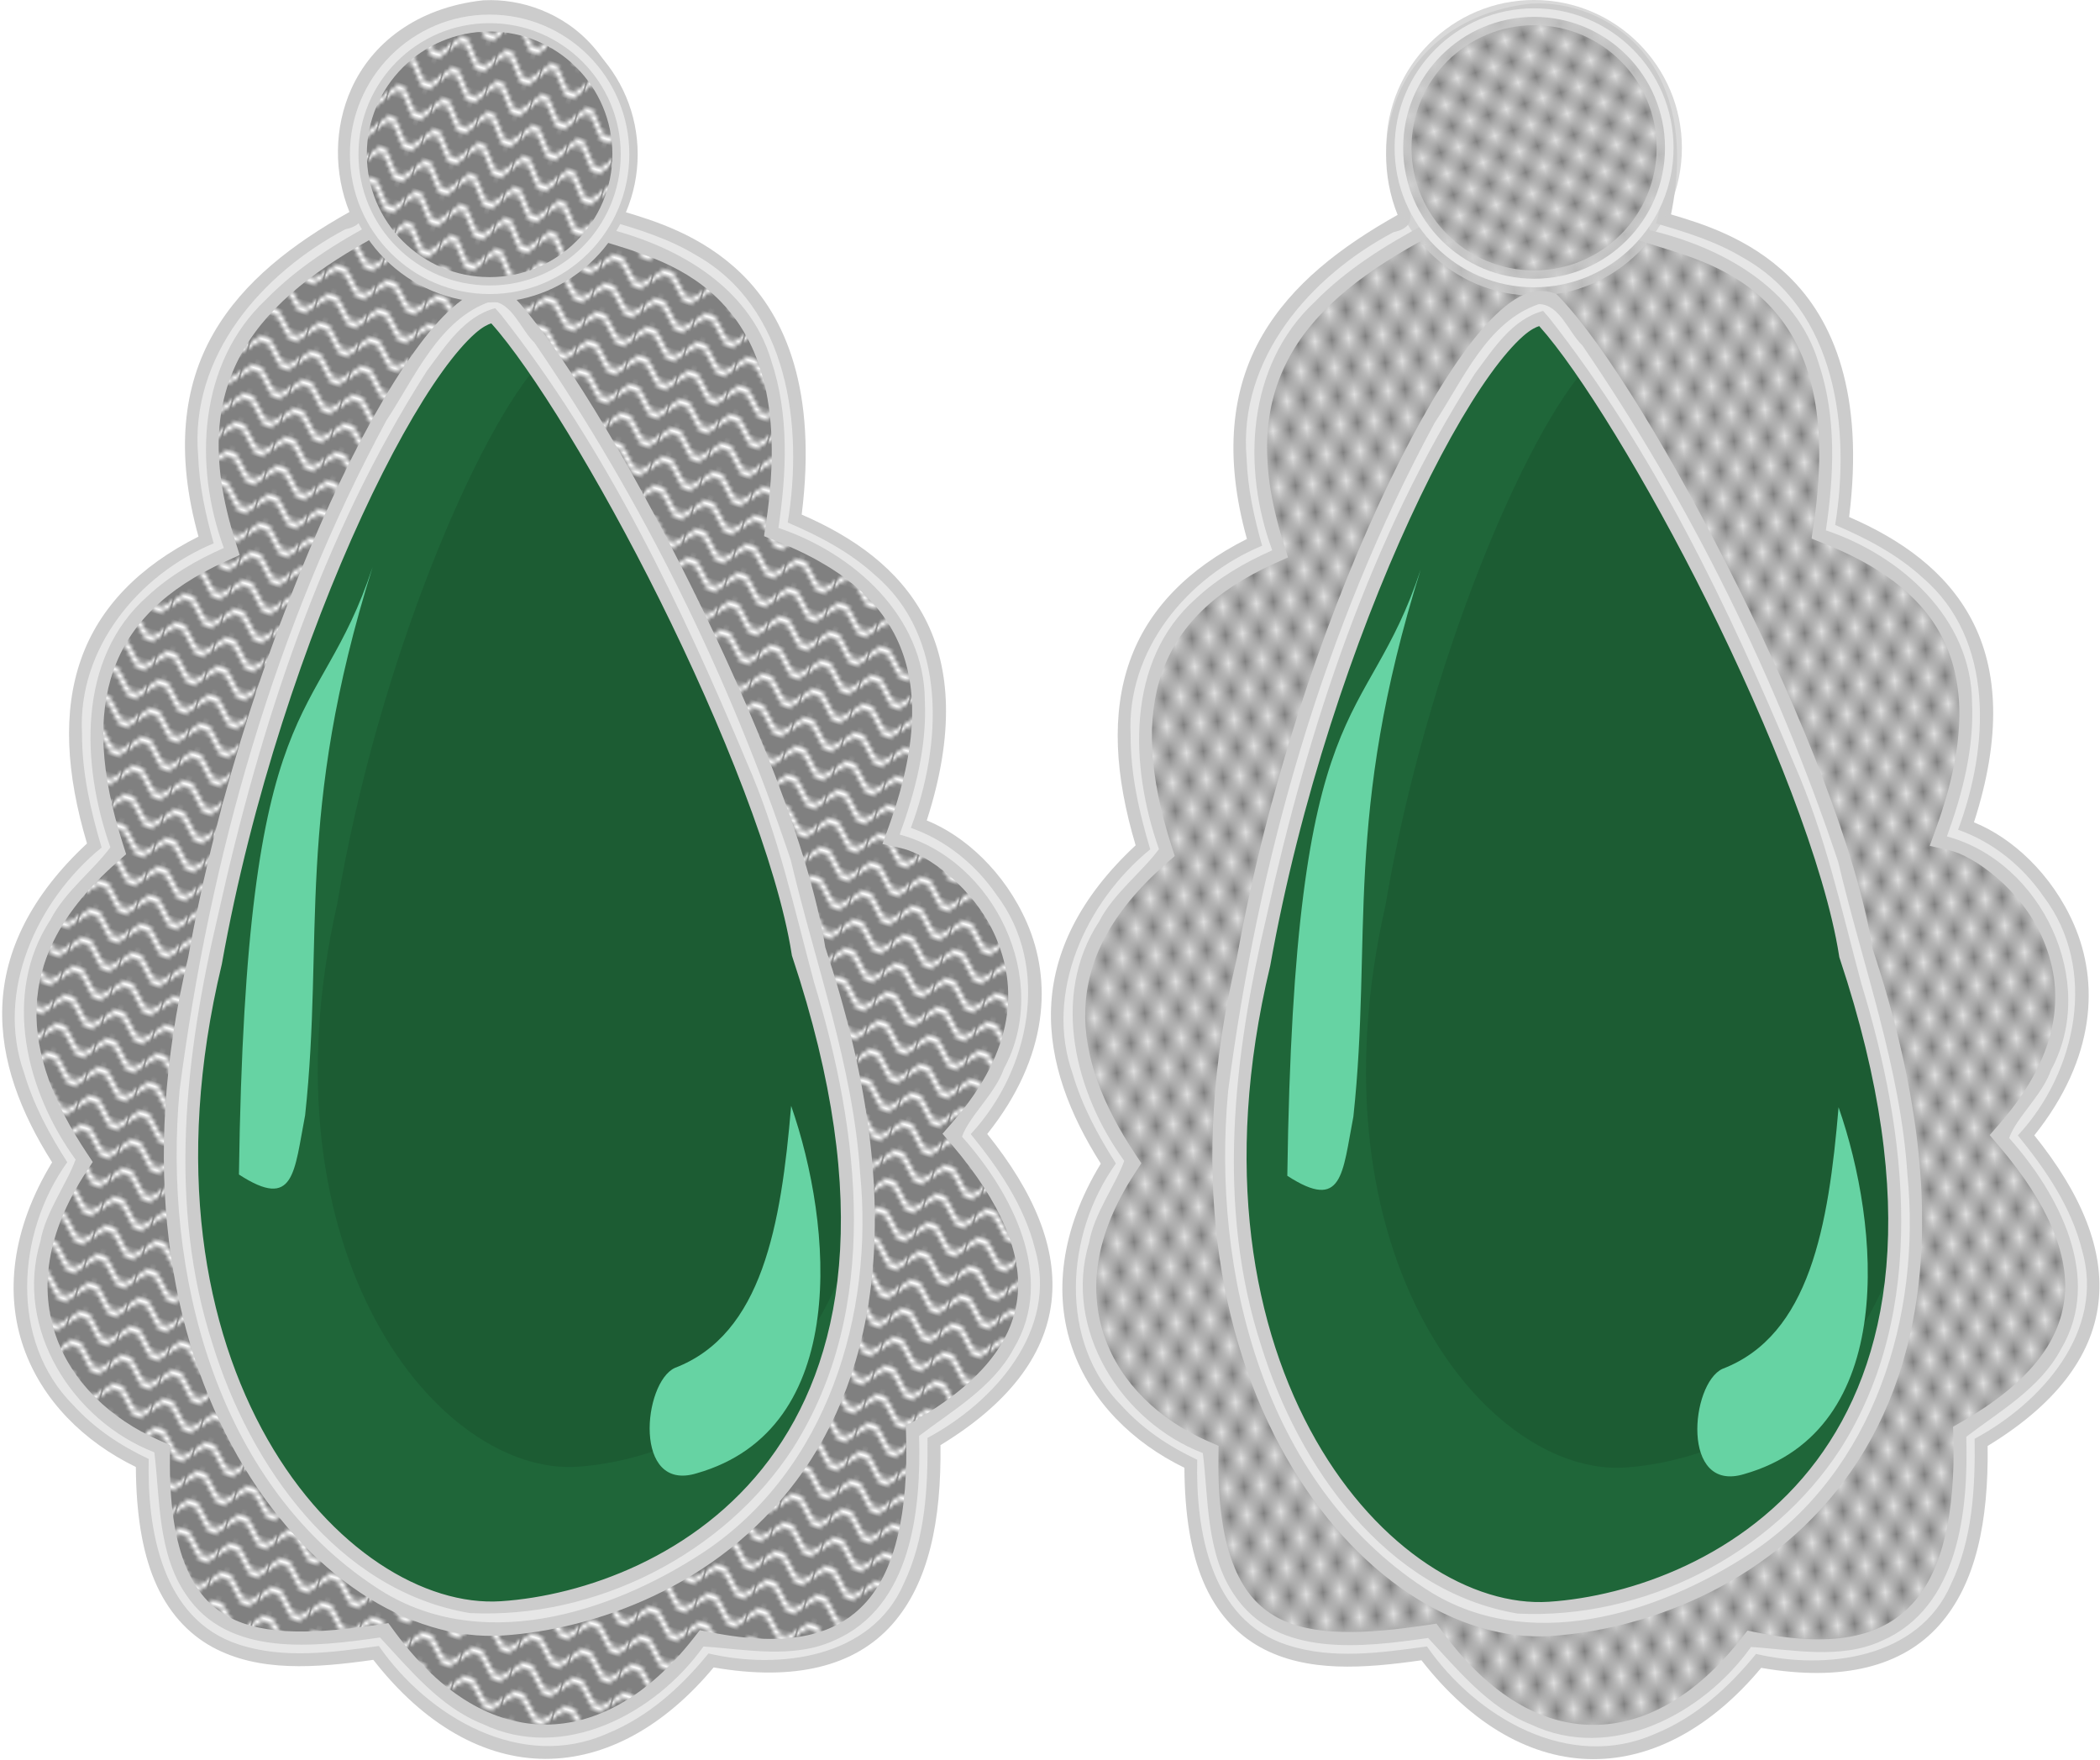
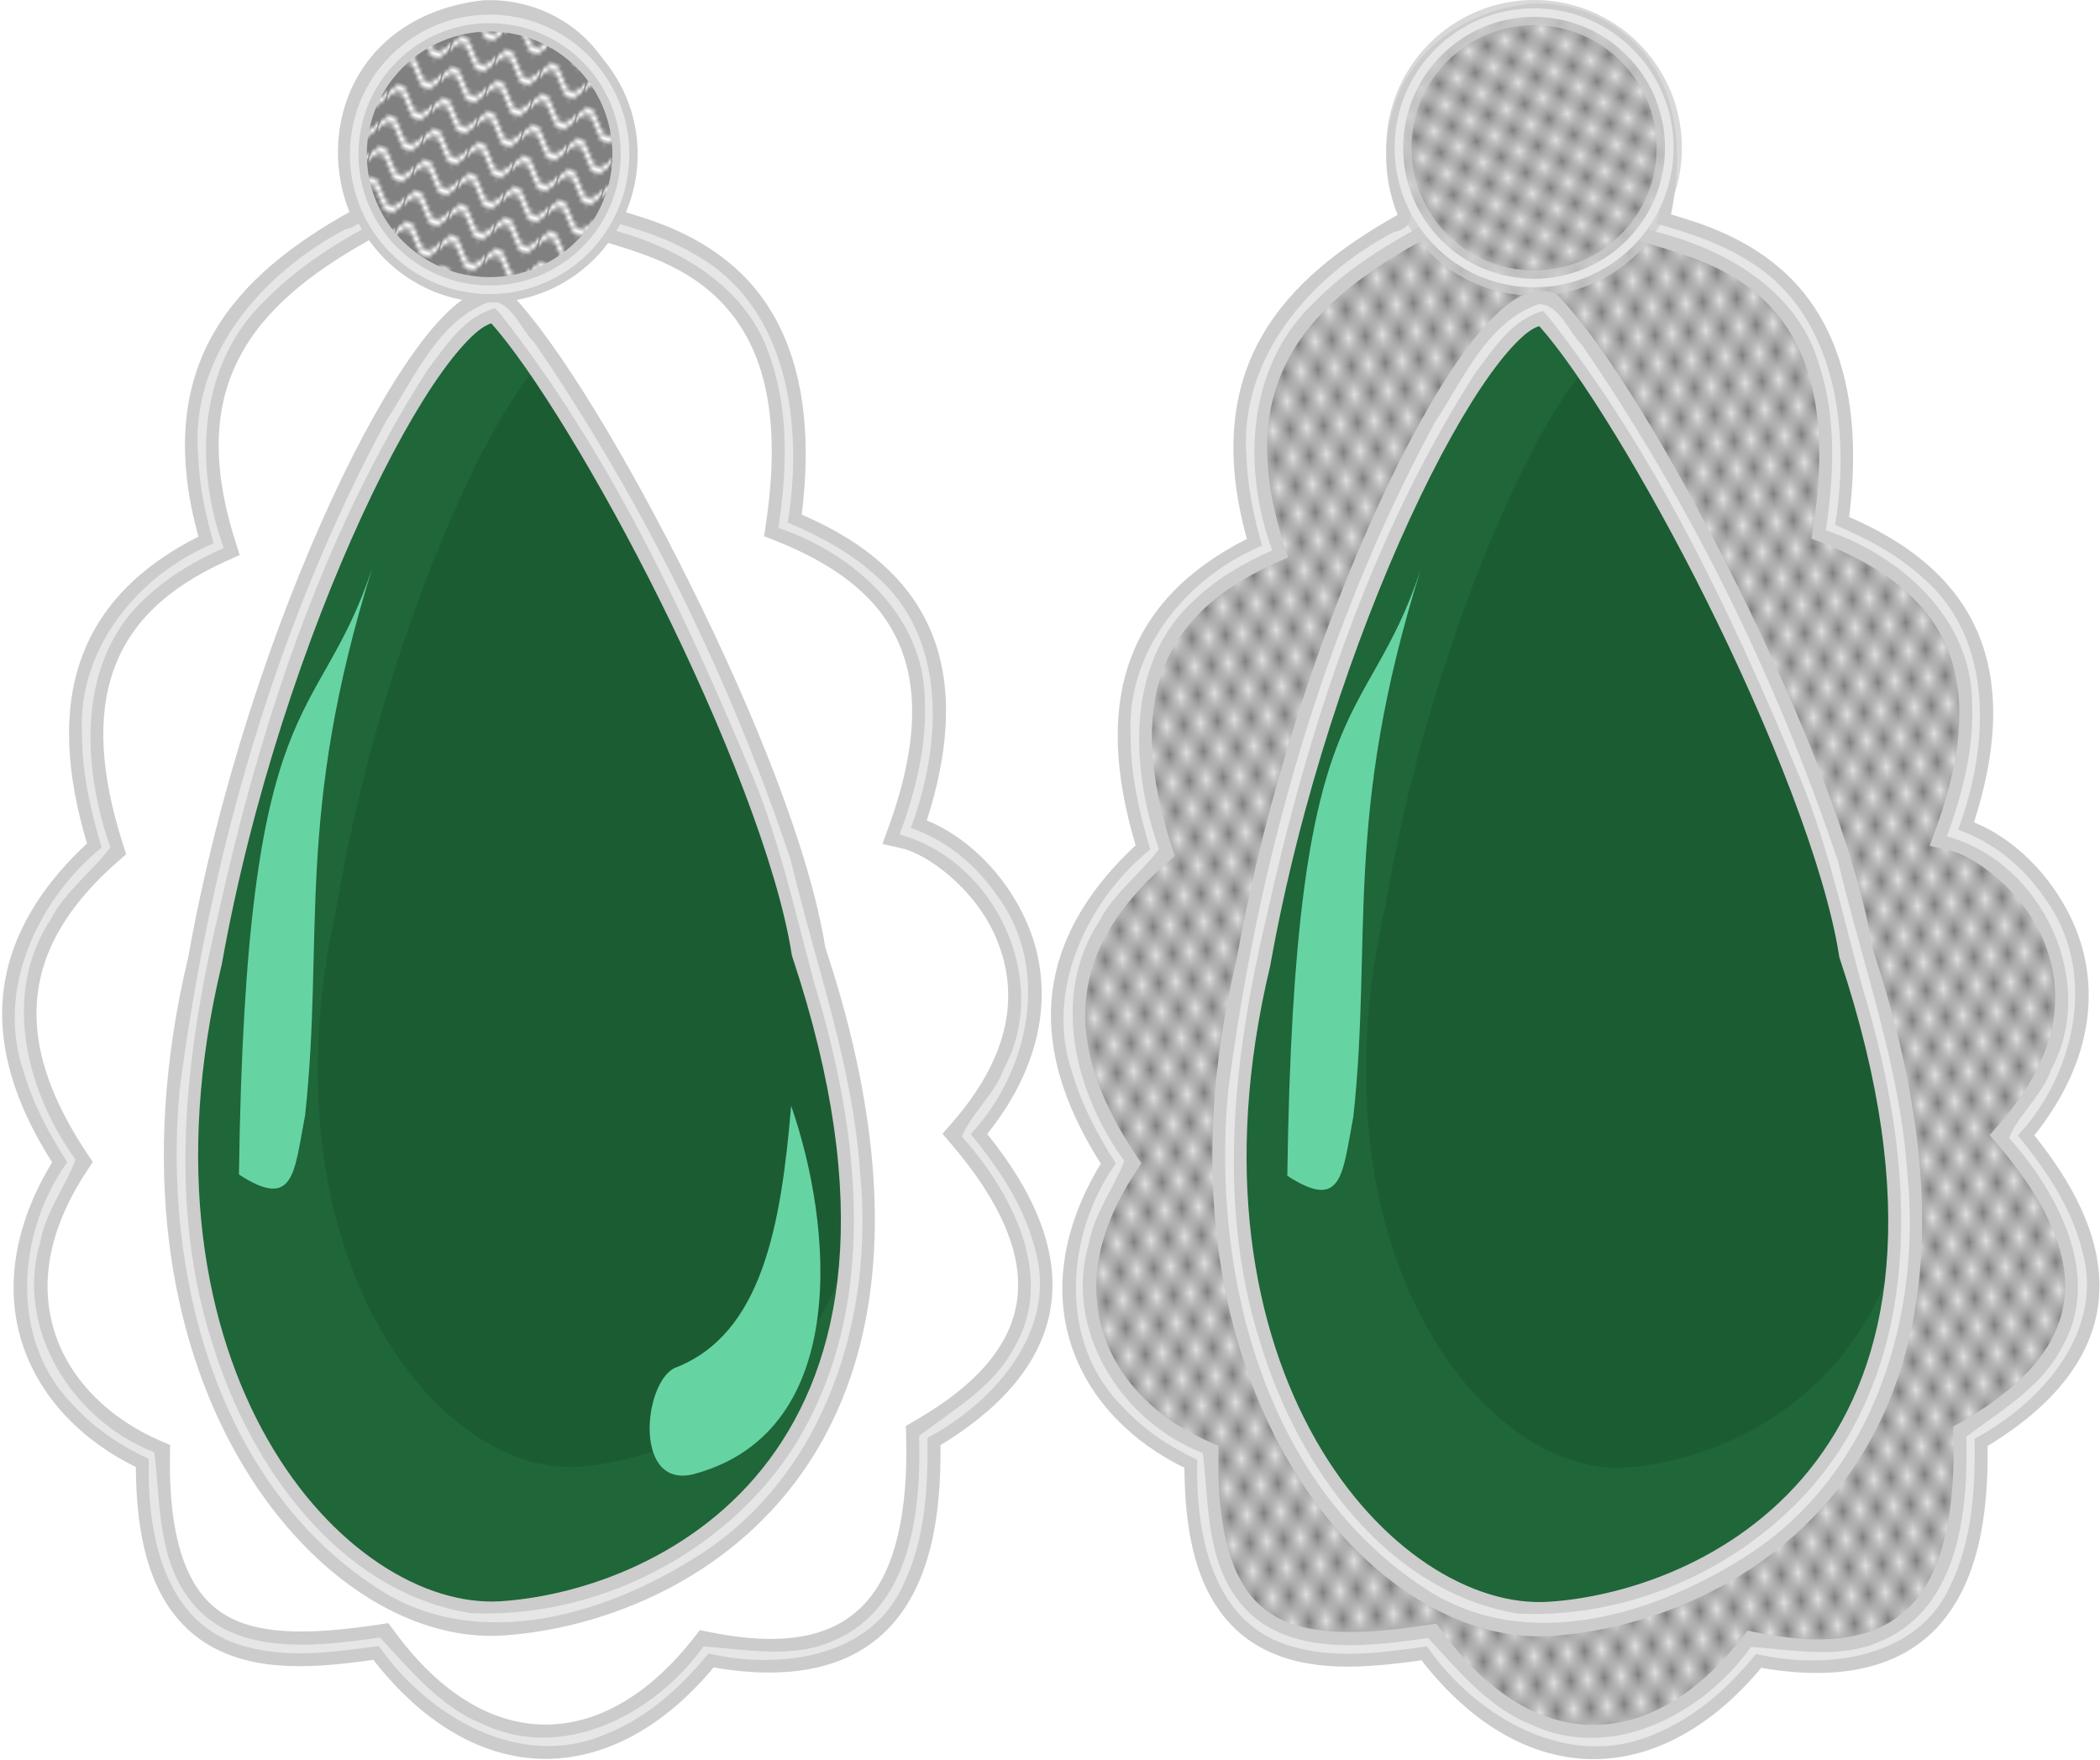
<svg xmlns="http://www.w3.org/2000/svg" xmlns:ns1="http://www.inkscape.org/namespaces/inkscape" xmlns:ns2="http://sodipodi.sourceforge.net/DTD/sodipodi-0.dtd" xmlns:xlink="http://www.w3.org/1999/xlink" width="189.444mm" height="158.75mm" viewBox="0 0 189.444 158.75" version="1.1" id="svg6471" ns1:version="0.92.0 r15299" ns2:docname="rings request remix 2.svg">
  <defs id="defs6465">
    <filter ns1:collect="always" style="color-interpolation-filters:sRGB" id="filter4520" x="-0.035" width="1.071" y="-0.018" height="1.036">
      <feGaussianBlur ns1:collect="always" stdDeviation="5.799" id="feGaussianBlur4522" />
    </filter>
    <filter ns1:collect="always" style="color-interpolation-filters:sRGB" id="filter4564" x="-0.067" width="1.134" y="-0.014" height="1.029">
      <feGaussianBlur ns1:collect="always" stdDeviation="0.574" id="feGaussianBlur4566" />
    </filter>
    <filter ns1:collect="always" style="color-interpolation-filters:sRGB" id="filter4568" x="-0.052" width="1.105" y="-0.024" height="1.048">
      <feGaussianBlur ns1:collect="always" stdDeviation="0.574" id="feGaussianBlur4570" />
    </filter>
    <pattern ns1:collect="always" xlink:href="#Checkerboardwhite" id="pattern6230" patternTransform="matrix(2.605,-0.265,0.443,4.35,0,0)" />
    <pattern ns1:stockid="Checkerboard white" id="Checkerboardwhite" patternTransform="translate(0,0) scale(10,10)" height="2" width="2" patternUnits="userSpaceOnUse" ns1:collect="always">
      <rect id="rect5461" height="1" width="1" y="0" x="0" style="fill:white;stroke:none" />
      <rect id="rect5463" height="1" width="1" y="1" x="1" style="fill:white;stroke:none" />
    </pattern>
    <pattern ns1:collect="always" xlink:href="#pattern6328" id="pattern6361" patternTransform="matrix(2.799,-0.859,0.999,3.256,0,0)" />
    <pattern ns1:collect="always" xlink:href="#Checkerboardwhite" id="pattern6328" patternTransform="matrix(2.918,-2.182,1.465,1.96,0,0)" />
    <pattern ns1:collect="always" xlink:href="#Wavywhite" id="pattern6109" patternTransform="matrix(-0.25,-0.075,0.219,-0.736,-267.767,9.696)" />
    <pattern ns1:isstock="true" ns1:stockid="Wavy white" id="Wavywhite" height="5.181" width="30.066" patternUnits="userSpaceOnUse" ns1:collect="always">
      <path id="path6012" d="M 7.597,0.061 C 5.079,-0.187 2.656,0.302 -0.01,1.788 L -0.01,3.061 C 2.773,1.431 5.173,1.052 7.472,1.280 C 9.770,1.508 11.969,2.361 14.253,3.218 C 18.820,4.931 23.804,6.676 30.066,3.061 L 30.062,1.788 C 23.622,5.497 19.246,3.770 14.691,2.061 C 12.413,1.207 10.115,0.311 7.597,0.061 z " style="fill:white;stroke:none;" />
    </pattern>
    <pattern ns1:collect="always" xlink:href="#Wavywhite" id="pattern6351" patternTransform="matrix(0.223,0.067,-0.237,0.794,0,0)" />
  </defs>
  <ns2:namedview id="base" pagecolor="#ffffff" bordercolor="#666666" borderopacity="1.0" ns1:pageopacity="0.0" ns1:pageshadow="2" ns1:zoom="0.35" ns1:cx="-126.55381" ns1:cy="217.31008" ns1:document-units="mm" ns1:current-layer="layer1" showgrid="false" ns1:window-width="1600" ns1:window-height="825" ns1:window-x="-9" ns1:window-y="-9" ns1:window-maximized="1" />
  <g ns1:label="Layer 1" ns1:groupmode="layer" id="layer1" transform="translate(-14.963,-47.58)">
    <g transform="matrix(0.585,0,0,0.585,300.41,63.934)" style="display:inline" id="g6390">
      <path style="display:inline;opacity:1;fill:#1c5c33;fill-opacity:1;stroke:none;stroke-width:1.19;stroke-linecap:round;stroke-linejoin:round;stroke-miterlimit:4;stroke-dasharray:none;stroke-dashoffset:0;stroke-opacity:1" d="m -363.246,118.759 c 25.945,77.906 -20.795,101.055 -47.255,102.817 -26.361,1.755 -61.002,-38.096 -45.832,-101.394 9.457,-53.007 35.754,-103.938 45.357,-100.92 13.191,13.756 43.221,70.623 47.729,99.497 z" id="path6125" ns1:connector-curvature="0" ns2:nodetypes="csccc" />
      <path style="display:inline;opacity:0.54;fill:#268049;fill-opacity:1;stroke:none;stroke-width:4.497;stroke-linecap:round;stroke-linejoin:round;stroke-miterlimit:4;stroke-dasharray:none;stroke-dashoffset:0;stroke-opacity:1;filter:url(#filter4520)" d="m -505.377,120.248 c -38.863,1.11 -133.217,187.828 -167.844,381.908 -57.339,239.238 73.589,389.855 173.221,383.221 79.717,-5.308 208.136,-61.979 207.295,-233.891 -22.031,103.901 -106.802,140.37 -162.35,144.277 -80.616,5.671 -186.555,-123.071 -140.16,-327.562 23.742,-140.577 82.182,-276.609 118.602,-315.438 -9.402,-13.545 -17.961,-24.508 -25.18,-32.037 -1.134,-0.356 -2.33,-0.514 -3.584,-0.479 z" id="path6127" ns1:connector-curvature="0" transform="matrix(0.265,0,0,0.265,-278.209,-12.68)" />
      <path style="display:inline;fill:#66d3a3;fill-opacity:1;fill-rule:evenodd;stroke:none;stroke-width:0.265px;stroke-linecap:butt;stroke-linejoin:miter;stroke-opacity:1;filter:url(#filter4564)" d="m -430.479,59.473 c -8.493,25.753 -19.564,16.984 -20.618,93.67 8.584,5.575 8.499,-0.324 10.204,-9.129 2.984,-27.602 -1.617,-46.196 10.413,-84.54 z" id="path6129" ns1:connector-curvature="0" ns2:nodetypes="cccc" />
      <path style="display:inline;fill:#66d3a3;fill-opacity:1;fill-rule:evenodd;stroke:none;stroke-width:0.265px;stroke-linecap:butt;stroke-linejoin:miter;stroke-opacity:1;filter:url(#filter4568)" d="m -365.943,142.56 c 6.372,18.225 9.345,49.844 -14.582,56.656 -9.838,3.002 -8.289,-13.98 -3.347,-16.256 13.488,-5.164 16.379,-22.042 17.929,-40.401 z" id="path6131" ns1:connector-curvature="0" ns2:nodetypes="cccc" />
-       <path style="opacity:1;fill:#808080;fill-opacity:1;fill-rule:evenodd;stroke:none;stroke-width:0.265px;stroke-linecap:butt;stroke-linejoin:miter;stroke-opacity:1" d="m -412.267,-25.29 c -0.323,-0.002 -0.643,0.005 -0.959,0.021 -18.975,2.125 -23.519,19.671 -17.405,31.117 -18.916,10.117 -32.065,23.389 -23.585,50.335 -19.701,8.908 -24.444,24.407 -17.321,46.727 -18.413,16.165 -15.587,32.788 -5.274,48.309 -13.554,20.639 -3.882,38.247 12.427,45.357 -0.449,31.375 16.581,31.358 35.143,28.59 15.375,20.885 35.564,19.894 50.298,1.138 25.711,5.146 34.041,-8.905 33.375,-32.893 21.28,-12.255 22.265,-27.965 6.458,-46.534 20.929,-24.004 1.141,-44.308 -9.243,-46.625 10.193,-28.293 -2.176,-40.571 -18.839,-47.216 5.844,-39.402 -18.768,-43.58 -27.721,-46.56 5.852,-23.031 -7.334,-31.709 -17.352,-31.768 z m 0.344,44.426 c 0.332,-0.009 0.648,0.032 0.948,0.127 13.191,13.756 43.221,70.623 47.729,99.497 25.945,77.906 -20.795,101.055 -47.254,102.817 -26.361,1.755 -61.002,-38.096 -45.831,-101.394 9.162,-51.35 34.126,-100.753 44.409,-101.047 z" id="path6133" ns1:connector-curvature="0" />
      <path ns1:connector-curvature="0" id="path6135" d="m -412.267,-25.29 c -0.323,-0.002 -0.643,0.005 -0.959,0.021 -18.975,2.125 -23.519,19.671 -17.405,31.117 -18.916,10.117 -32.065,23.389 -23.585,50.335 -19.701,8.908 -24.444,24.407 -17.321,46.727 -18.413,16.165 -15.587,32.788 -5.274,48.309 -13.554,20.639 -3.882,38.247 12.427,45.357 -0.449,31.375 16.581,31.358 35.143,28.59 15.375,20.885 35.564,19.894 50.298,1.138 25.711,5.146 34.041,-8.905 33.375,-32.893 21.28,-12.255 22.265,-27.965 6.458,-46.534 20.929,-24.004 1.141,-44.308 -9.243,-46.625 10.193,-28.293 -2.176,-40.571 -18.839,-47.216 5.844,-39.402 -18.768,-43.58 -27.721,-46.56 5.852,-23.031 -7.334,-31.709 -17.352,-31.768 z m 0.344,44.426 c 0.332,-0.009 0.648,0.032 0.948,0.127 13.191,13.756 43.221,70.623 47.729,99.497 25.945,77.906 -20.795,101.055 -47.254,102.817 -26.361,1.755 -61.002,-38.096 -45.831,-101.394 9.162,-51.35 34.126,-100.753 44.409,-101.047 z" style="opacity:1;fill:url(#pattern6109);fill-opacity:1;fill-rule:evenodd;stroke:none;stroke-width:0.265px;stroke-linecap:butt;stroke-linejoin:miter;stroke-opacity:1" />
      <path style="color:#000000;font-style:normal;font-variant:normal;font-weight:normal;font-stretch:normal;font-size:medium;line-height:normal;font-family:sans-serif;font-variant-ligatures:normal;font-variant-position:normal;font-variant-caps:normal;font-variant-numeric:normal;font-variant-alternates:normal;font-feature-settings:normal;text-indent:0;text-align:start;text-decoration:none;text-decoration-line:none;text-decoration-style:solid;text-decoration-color:#000000;letter-spacing:normal;word-spacing:normal;text-transform:none;writing-mode:lr-tb;direction:ltr;text-orientation:mixed;dominant-baseline:auto;baseline-shift:baseline;text-anchor:start;white-space:normal;shape-padding:0;clip-rule:nonzero;display:inline;overflow:visible;visibility:visible;opacity:1;isolation:auto;mix-blend-mode:normal;color-interpolation:sRGB;color-interpolation-filters:linearRGB;solid-color:#000000;solid-opacity:1;vector-effect:none;fill:#cccccc;fill-opacity:1;fill-rule:evenodd;stroke:none;stroke-width:5.292;stroke-linecap:butt;stroke-linejoin:miter;stroke-miterlimit:4;stroke-dasharray:none;stroke-dashoffset:0;stroke-opacity:1;color-rendering:auto;image-rendering:auto;shape-rendering:auto;text-rendering:auto;enable-background:accumulate" d="m -412.251,-27.936 c -0.373,-0.002 -0.742,0.006 -1.106,0.024 l -0.081,0.004 -0.081,0.009 c -10.265,1.149 -17.122,6.717 -20.228,13.604 -2.737,6.07 -2.714,13.033 -0.31,19.023 -8.739,4.908 -16.332,10.693 -20.929,18.653 -4.71,8.156 -5.947,18.487 -2.35,31.402 -9.146,4.596 -15.275,10.907 -18.091,18.849 -2.88,8.123 -2.324,17.654 0.901,28.47 -8.691,8.08 -12.743,16.622 -13.063,25.104 -0.316,8.375 2.858,16.44 7.681,24.058 -6.276,10.318 -7.291,20.299 -4.384,28.582 2.863,8.156 9.311,14.503 17.299,18.395 0.045,7.228 0.991,12.97 2.859,17.445 2.019,4.836 5.152,8.243 8.921,10.307 7.129,3.905 15.953,3.246 24.839,1.981 7.829,10.05 17.11,15.25 26.517,15.27 9.377,0.019 18.437,-5.065 25.961,-14.099 12.544,2.178 21.808,-0.189 27.509,-6.607 5.69,-6.404 7.615,-16.051 7.47,-27.668 10.196,-6.2 16.101,-13.591 17.112,-22.047 0.992,-8.295 -2.691,-16.963 -9.9,-25.929 9.585,-12 9.948,-23.742 6.142,-32.517 -3.435,-7.919 -9.681,-13.504 -15.467,-15.826 4.285,-13.286 3.719,-23.535 -0.33,-31.255 -3.994,-7.614 -11.071,-12.487 -18.957,-15.907 2.381,-19.01 -2.418,-30.475 -9.346,-37.192 -6.147,-5.96 -13.522,-8.156 -18.165,-9.544 2.209,-10.786 0.365,-18.889 -3.7,-24.271 -4.373,-5.792 -10.957,-8.287 -16.724,-8.321 z m -0.031,5.292 c 4.252,0.025 9.27,1.899 12.532,6.218 3.261,4.319 5.062,11.273 2.272,22.252 l -0.606,2.385 2.335,0.777 c 4.814,1.603 12.495,3.283 18.404,9.011 5.908,5.728 10.377,15.496 7.536,34.65 l -0.307,2.07 1.944,0.776 c 8.02,3.198 14.639,7.612 18.128,14.262 3.488,6.65 4.141,15.89 -0.798,29.6 l -1.018,2.825 2.931,0.654 c 3.938,0.879 11.244,6.113 14.513,13.65 3.269,7.537 3.262,17.241 -6.688,28.653 l -1.498,1.718 1.477,1.736 c 7.647,8.983 10.871,16.874 10.067,23.605 -0.805,6.731 -5.598,13.028 -15.83,18.921 l -1.368,0.788 0.044,1.578 c 0.324,11.674 -1.645,20.494 -6.129,25.541 -4.484,5.047 -11.734,7.155 -24.082,4.684 l -1.595,-0.319 -1.005,1.279 c -7.018,8.934 -15.004,13.301 -22.822,13.285 -7.819,-0.016 -15.916,-4.375 -23.264,-14.357 l -0.945,-1.284 -1.576,0.235 c -9.165,1.367 -17.534,1.819 -23.039,-1.196 -2.753,-1.508 -4.952,-3.805 -6.58,-7.704 -1.628,-3.899 -2.597,-9.431 -2.488,-17.036 l 0.025,-1.76 -1.613,-0.703 c -7.596,-3.312 -13.496,-9 -15.973,-16.056 -2.477,-7.056 -1.729,-15.634 4.7,-25.423 l 0.959,-1.461 -0.967,-1.456 c -4.977,-7.491 -7.971,-15.01 -7.695,-22.349 0.277,-7.338 3.693,-14.766 12.511,-22.508 l 1.302,-1.143 -0.527,-1.65 c -3.456,-10.829 -3.918,-19.675 -1.425,-26.704 2.492,-7.029 7.918,-12.558 17.316,-16.808 l 2.138,-0.967 -0.704,-2.238 c -4.085,-12.981 -2.92,-22.078 1.286,-29.361 4.206,-7.283 11.765,-12.895 21.023,-17.847 l 2.332,-1.247 -1.246,-2.332 c -2.664,-4.987 -3.009,-11.441 -0.628,-16.719 2.374,-5.264 7.26,-9.52 15.926,-10.51 0.237,-0.01 0.475,-0.017 0.716,-0.016 z m 0.284,39.135 c -2.328,0.066 -4.237,1.292 -6.155,2.977 -1.918,1.684 -3.866,3.973 -5.907,6.817 -4.082,5.688 -8.504,13.609 -12.89,23.121 -8.763,19.004 -17.339,44.323 -21.97,70.236 -7.696,32.181 -2.787,58.659 7.631,76.944 10.426,18.299 26.383,28.603 40.965,27.632 13.893,-0.925 32.887,-7.379 45.224,-23.912 12.319,-16.509 17.493,-42.827 4.418,-82.209 -2.407,-15.047 -11.071,-36.361 -20.803,-55.931 -9.785,-19.677 -20.418,-37.264 -27.58,-44.733 l -0.47,-0.489 -0.647,-0.203 c -0.594,-0.187 -1.215,-0.265 -1.817,-0.248 z m -0.185,5.415 c 6.146,6.833 16.647,23.886 25.96,42.614 9.655,19.414 18.206,40.833 20.363,54.647 l 0.034,0.218 0.07,0.21 c 12.797,38.427 7.576,62.586 -3.585,77.544 -11.162,14.958 -28.768,20.96 -41.334,21.797 -11.779,0.784 -26.323,-7.96 -36.015,-24.972 -9.692,-17.012 -14.517,-42.083 -7.067,-73.166 l 0.018,-0.075 0.013,-0.076 c 4.534,-25.411 13.01,-50.437 21.582,-69.026 4.286,-9.295 8.607,-16.989 12.383,-22.251 1.888,-2.631 3.649,-4.652 5.1,-5.926 1.195,-1.05 2.038,-1.41 2.478,-1.538 z" id="path6137" ns1:connector-curvature="0" />
      <path style="color:#000000;font-style:normal;font-variant:normal;font-weight:normal;font-stretch:normal;font-size:medium;line-height:normal;font-family:sans-serif;font-variant-ligatures:normal;font-variant-position:normal;font-variant-caps:normal;font-variant-numeric:normal;font-variant-alternates:normal;font-feature-settings:normal;text-indent:0;text-align:start;text-decoration:none;text-decoration-line:none;text-decoration-style:solid;text-decoration-color:#000000;letter-spacing:normal;word-spacing:normal;text-transform:none;writing-mode:lr-tb;direction:ltr;text-orientation:mixed;dominant-baseline:auto;baseline-shift:baseline;text-anchor:start;white-space:normal;shape-padding:0;clip-rule:nonzero;display:inline;overflow:visible;visibility:visible;opacity:1;isolation:auto;mix-blend-mode:normal;color-interpolation:sRGB;color-interpolation-filters:linearRGB;solid-color:#000000;solid-opacity:1;vector-effect:none;fill:#e6e6e6;fill-opacity:1;fill-rule:evenodd;stroke:none;stroke-width:5.292;stroke-linecap:butt;stroke-linejoin:miter;stroke-miterlimit:4;stroke-dasharray:none;stroke-dashoffset:0;stroke-opacity:1;color-rendering:auto;image-rendering:auto;shape-rendering:auto;text-rendering:auto;enable-background:accumulate" d="m -412.793,-25.932 c -12.517,0.252 -23.086,12.145 -20.828,24.543 -0.082,3.45 4.166,7.676 -1.064,8.783 -12.889,6.812 -24.017,19.538 -22.703,34.918 0.164,4.592 1.144,9.108 2.4,13.514 -11.58,4.796 -20.997,16.177 -20.311,29.289 -0.011,6.046 1.3,11.817 3.027,17.607 -10.001,8.154 -16.408,22.217 -11.971,34.703 1.45,4.937 3.91,9.504 6.672,13.82 -7.853,10.932 -8.959,27.592 0.947,37.479 3.283,3.592 7.246,6.227 11.611,8.275 -0.252,10.859 1.993,24.752 13.893,28.611 6.983,2.283 14.48,1.2 21.6,0.229 7.581,10.945 21.98,19.391 35.232,13.496 6.302,-2.574 11.322,-7.104 15.598,-12.344 10.885,2.546 25.129,0.721 30.109,-10.754 3.345,-6.964 3.747,-14.879 3.66,-22.479 10.319,-5.538 20.228,-16.625 16.578,-29.168 -1.663,-6.655 -5.627,-12.436 -9.906,-17.682 9.088,-9.739 12.444,-25.722 3.977,-36.895 -3.216,-4.679 -7.826,-8.437 -13.211,-10.318 4.756,-12.666 5.759,-29.331 -5.484,-38.945 -3.905,-3.582 -8.66,-6.069 -13.502,-8.133 2.42,-14.775 0.178,-33.245 -14.236,-41.285 -4.148,-2.505 -8.812,-3.938 -13.432,-5.287 3.104,-10.829 1.139,-25.621 -10.551,-30.381 -2.548,-1.097 -5.33,-1.659 -8.105,-1.598 z m 0.52,1.287 c 10.839,-0.293 18.924,10.23 18.172,20.549 0.458,3.659 -1.66,8.295 -1.043,11.178 11.106,2.617 22.692,8.905 26.137,20.588 2.778,8.288 2.367,17.251 1.102,25.779 11.555,3.87 22.519,13.599 22.578,26.605 0.331,7.082 -1.471,14.069 -3.883,20.67 14.624,3.941 23.485,22.44 16.086,36.08 -1.336,3.869 -5.356,7.322 -6.471,10.504 7.612,8.545 14.606,21.603 7.967,32.68 -3.195,6.005 -9.648,9.671 -14.586,13.465 0.331,11.354 -1.135,26.366 -13.08,31.525 -6.347,2.928 -13.866,1.339 -20.17,0.943 -7.424,10.382 -21.615,17.903 -34.074,11.934 -6.572,-2.594 -11.354,-8.568 -15.809,-13.324 -9.974,1.426 -23.392,3.139 -29.898,-6.596 -4.434,-6.396 -4.02,-15.02 -4.9,-21.959 -12.591,-4.866 -21.615,-19.048 -17.572,-32.516 0.802,-4.536 4.021,-8.756 5.432,-12.619 -7.59,-10.445 -11.436,-25.479 -3.865,-36.998 2.213,-4.309 6.642,-7.636 9.225,-11.154 -4.459,-12.641 -5.214,-29.095 5.754,-38.734 3.417,-3.173 7.501,-5.539 11.746,-7.42 -4.701,-12.712 -3.907,-28.528 6.475,-38.281 4.93,-5.059 10.997,-8.837 17.195,-12.141 -6.466,-10.508 -1.272,-26.303 11.014,-29.559 2.095,-0.643 4.272,-1.152 6.471,-1.199 z m 0.033,43.154 c -8.024,2.722 -11.726,11.741 -16.104,18.343 -17.168,31.776 -27.247,67.457 -31.898,103.22 -2.592,27.932 5.495,60.466 30.299,76.734 15.666,10.427 35.95,4.145 50.518,-5.441 19.054,-12.683 26.275,-36.615 24.115,-58.473 -1.077,-16.484 -6.903,-32.186 -10.688,-48.227 -9.469,-28.273 -22.744,-55.228 -39.533,-79.791 -2.1,-1.987 -3.481,-6.327 -6.709,-6.365 z m 1.561,2.078 c 16.282,20.724 27.78,44.83 37.914,69.035 4.8,10.881 7.287,22.511 10.361,33.906 7.076,23.09 10.379,50.367 -3.246,71.794 -10.592,16.34 -30.449,26.394 -49.854,25.441 -20.423,-3.45 -33.883,-22.795 -39.635,-41.398 -6.989,-21.562 -4.274,-44.628 0.83,-66.264 6.502,-29.267 15.965,-58.458 32.197,-83.867 2.835,-3.779 5.681,-8.362 10.531,-9.674 l 0.659,0.752 z" id="path6139" ns1:connector-curvature="0" />
      <g transform="translate(-277.89,-11.764)" id="g6345">
        <circle r="20.884" cy="7.603" cx="-134.552" id="circle6339" style="opacity:1;fill:#808080;fill-opacity:1;stroke:none;stroke-width:3.899;stroke-linecap:round;stroke-linejoin:round;stroke-miterlimit:4;stroke-dasharray:none;stroke-dashoffset:0;stroke-opacity:1" />
        <circle style="opacity:1;fill:url(#pattern6351);fill-opacity:1;stroke:#cccccc;stroke-width:3.899;stroke-linecap:round;stroke-linejoin:round;stroke-miterlimit:4;stroke-dasharray:none;stroke-dashoffset:0;stroke-opacity:1" id="circle6341" cx="-134.552" cy="7.603" r="20.884" />
        <circle r="20.884" cy="7.603" cx="-134.552" id="circle6343" style="opacity:1;fill:none;fill-opacity:1;stroke:#e6e6e6;stroke-width:1.323;stroke-linecap:round;stroke-linejoin:round;stroke-miterlimit:4;stroke-dasharray:none;stroke-dashoffset:0;stroke-opacity:1" />
      </g>
    </g>
    <g transform="matrix(0.584,0,0,0.584,90.494,44.165)" style="display:inline" id="g6376">
      <g transform="translate(242.407,21.63)" id="g6258">
        <path ns2:nodetypes="csccc" ns1:connector-curvature="0" id="path6242" d="m -85.037,131.439 c 25.945,77.906 -20.795,101.055 -47.255,102.817 -26.361,1.755 -61.002,-38.096 -45.832,-101.394 9.457,-53.007 35.754,-103.938 45.357,-100.92 13.191,13.756 43.221,70.623 47.729,99.497 z" style="display:inline;opacity:1;fill:#1c5c33;fill-opacity:1;stroke:none;stroke-width:1.19;stroke-linecap:round;stroke-linejoin:round;stroke-miterlimit:4;stroke-dasharray:none;stroke-dashoffset:0;stroke-opacity:1" />
        <path transform="scale(0.265)" ns1:connector-curvature="0" id="path6244" d="m -505.377,120.248 c -38.863,1.11 -133.217,187.828 -167.844,381.908 -57.339,239.238 73.589,389.855 173.221,383.221 79.717,-5.308 208.136,-61.979 207.295,-233.891 -22.031,103.901 -106.802,140.37 -162.35,144.277 -80.616,5.671 -186.555,-123.071 -140.16,-327.562 23.742,-140.577 82.182,-276.609 118.602,-315.438 -9.402,-13.545 -17.961,-24.508 -25.18,-32.037 -1.134,-0.356 -2.33,-0.514 -3.584,-0.479 z" style="display:inline;opacity:0.54;fill:#268049;fill-opacity:1;stroke:none;stroke-width:4.497;stroke-linecap:round;stroke-linejoin:round;stroke-miterlimit:4;stroke-dasharray:none;stroke-dashoffset:0;stroke-opacity:1;filter:url(#filter4520)" />
        <path ns2:nodetypes="cccc" ns1:connector-curvature="0" id="path6246" d="m -152.27,72.153 c -8.493,25.753 -19.564,16.984 -20.618,93.67 8.584,5.575 8.499,-0.324 10.204,-9.129 2.984,-27.602 -1.617,-46.196 10.413,-84.54 z" style="display:inline;fill:#66d3a3;fill-opacity:1;fill-rule:evenodd;stroke:none;stroke-width:0.265px;stroke-linecap:butt;stroke-linejoin:miter;stroke-opacity:1;filter:url(#filter4564)" />
-         <path ns2:nodetypes="cccc" ns1:connector-curvature="0" id="path6248" d="m -87.734,155.239 c 6.372,18.225 9.345,49.844 -14.582,56.656 -9.838,3.002 -8.289,-13.98 -3.347,-16.256 13.488,-5.164 16.379,-22.042 17.929,-40.401 z" style="display:inline;fill:#66d3a3;fill-opacity:1;fill-rule:evenodd;stroke:none;stroke-width:0.265px;stroke-linecap:butt;stroke-linejoin:miter;stroke-opacity:1;filter:url(#filter4568)" />
        <path ns1:connector-curvature="0" id="path6250" d="m -134.058,-12.61 c -0.323,-0.002 -0.643,0.005 -0.959,0.021 -18.975,2.125 -23.519,19.671 -17.405,31.117 -18.916,10.117 -32.065,23.389 -23.585,50.335 -19.701,8.908 -24.444,24.407 -17.321,46.727 -18.413,16.165 -15.587,32.788 -5.274,48.309 -13.554,20.639 -3.882,38.247 12.427,45.357 -0.449,31.375 16.581,31.358 35.143,28.591 15.375,20.885 35.564,19.894 50.298,1.138 25.711,5.146 34.041,-8.905 33.375,-32.893 21.28,-12.255 22.265,-27.966 6.458,-46.534 20.929,-24.004 1.141,-44.308 -9.243,-46.625 10.193,-28.293 -2.176,-40.571 -18.839,-47.216 5.844,-39.402 -18.768,-43.58 -27.721,-46.56 5.852,-23.031 -7.334,-31.709 -17.352,-31.768 z m 0.344,44.426 c 0.332,-0.009 0.648,0.032 0.948,0.127 13.191,13.756 43.221,70.623 47.729,99.497 25.945,77.906 -20.795,101.055 -47.254,102.817 -26.361,1.755 -61.002,-38.096 -45.831,-101.394 9.162,-51.35 34.126,-100.753 44.409,-101.047 z" style="opacity:1;fill:#808080;fill-opacity:1;fill-rule:evenodd;stroke:none;stroke-width:0.265px;stroke-linecap:butt;stroke-linejoin:miter;stroke-opacity:1" />
        <path style="opacity:0.75;fill:url(#pattern6230);fill-opacity:1;fill-rule:evenodd;stroke:none;stroke-width:0.265px;stroke-linecap:butt;stroke-linejoin:miter;stroke-opacity:1" d="m -134.058,-12.61 c -0.323,-0.002 -0.643,0.005 -0.959,0.021 -18.975,2.125 -23.519,19.671 -17.405,31.117 -18.916,10.117 -32.065,23.389 -23.585,50.335 -19.701,8.908 -24.444,24.407 -17.321,46.727 -18.413,16.165 -15.587,32.788 -5.274,48.309 -13.554,20.639 -3.882,38.247 12.427,45.357 -0.449,31.375 16.581,31.358 35.143,28.591 15.375,20.885 35.564,19.894 50.298,1.138 25.711,5.146 34.041,-8.905 33.375,-32.893 21.28,-12.255 22.265,-27.966 6.458,-46.534 20.929,-24.004 1.141,-44.308 -9.243,-46.625 10.193,-28.293 -2.176,-40.571 -18.839,-47.216 5.844,-39.402 -18.768,-43.58 -27.721,-46.56 5.852,-23.031 -7.334,-31.709 -17.352,-31.768 z m 0.344,44.426 c 0.332,-0.009 0.648,0.032 0.948,0.127 13.191,13.756 43.221,70.623 47.729,99.497 25.945,77.906 -20.795,101.055 -47.254,102.817 -26.361,1.755 -61.002,-38.096 -45.831,-101.394 9.162,-51.35 34.126,-100.753 44.409,-101.047 z" id="path6252" ns1:connector-curvature="0" />
        <path ns1:connector-curvature="0" id="path6254" d="m -134.042,-15.256 c -0.373,-0.002 -0.742,0.006 -1.106,0.024 l -0.081,0.004 -0.081,0.009 c -10.265,1.149 -17.122,6.717 -20.228,13.604 -2.737,6.07 -2.714,13.033 -0.31,19.023 -8.739,4.908 -16.332,10.693 -20.929,18.653 -4.71,8.156 -5.947,18.487 -2.35,31.402 -9.146,4.596 -15.275,10.907 -18.091,18.849 -2.88,8.123 -2.324,17.654 0.901,28.47 -8.691,8.08 -12.743,16.622 -13.063,25.104 -0.316,8.375 2.858,16.44 7.681,24.058 -6.276,10.318 -7.291,20.299 -4.384,28.582 2.863,8.156 9.311,14.503 17.299,18.395 0.045,7.228 0.991,12.97 2.859,17.445 2.019,4.836 5.152,8.243 8.921,10.307 7.129,3.905 15.953,3.246 24.839,1.981 7.829,10.05 17.11,15.25 26.517,15.27 9.377,0.019 18.437,-5.065 25.961,-14.099 12.544,2.178 21.808,-0.189 27.509,-6.607 5.69,-6.404 7.615,-16.051 7.47,-27.668 10.196,-6.2 16.101,-13.591 17.112,-22.047 0.992,-8.295 -2.691,-16.963 -9.9,-25.929 9.585,-12 9.948,-23.742 6.142,-32.517 -3.435,-7.919 -9.681,-13.504 -15.467,-15.826 4.285,-13.286 3.719,-23.535 -0.33,-31.255 -3.994,-7.614 -11.071,-12.487 -18.957,-15.907 2.381,-19.01 -2.418,-30.475 -9.346,-37.192 -6.147,-5.96 -13.522,-8.156 -18.165,-9.544 2.209,-10.786 0.365,-18.889 -3.7,-24.271 -4.373,-5.792 -10.957,-8.287 -16.724,-8.321 z m -0.031,5.292 c 4.252,0.025 9.27,1.899 12.532,6.218 3.261,4.319 5.062,11.273 2.272,22.252 l -0.606,2.385 2.335,0.777 c 4.814,1.603 12.495,3.283 18.404,9.011 5.908,5.728 10.377,15.496 7.536,34.65 l -0.307,2.07 1.944,0.776 c 8.02,3.198 14.639,7.612 18.128,14.262 3.488,6.65 4.141,15.89 -0.798,29.6 l -1.018,2.825 2.931,0.654 c 3.938,0.879 11.244,6.113 14.513,13.65 3.269,7.537 3.262,17.241 -6.688,28.653 l -1.498,1.718 1.477,1.736 c 7.647,8.983 10.871,16.874 10.067,23.605 -0.805,6.731 -5.598,13.028 -15.83,18.921 l -1.368,0.788 0.044,1.578 c 0.324,11.674 -1.645,20.494 -6.129,25.541 -4.484,5.047 -11.734,7.155 -24.082,4.684 l -1.595,-0.319 -1.005,1.279 c -7.018,8.934 -15.004,13.301 -22.822,13.285 -7.819,-0.016 -15.916,-4.375 -23.264,-14.357 l -0.945,-1.284 -1.576,0.235 c -9.165,1.367 -17.534,1.819 -23.039,-1.196 -2.753,-1.508 -4.952,-3.805 -6.58,-7.704 -1.628,-3.899 -2.597,-9.431 -2.488,-17.036 l 0.025,-1.76 -1.613,-0.703 c -7.596,-3.312 -13.496,-9 -15.973,-16.056 -2.477,-7.056 -1.729,-15.634 4.7,-25.423 l 0.959,-1.461 -0.967,-1.456 c -4.977,-7.491 -7.971,-15.01 -7.695,-22.349 0.277,-7.338 3.693,-14.766 12.511,-22.508 l 1.302,-1.143 -0.527,-1.65 c -3.456,-10.829 -3.918,-19.675 -1.425,-26.704 2.492,-7.029 7.918,-12.558 17.316,-16.808 l 2.138,-0.967 -0.704,-2.238 c -4.085,-12.981 -2.92,-22.078 1.286,-29.361 4.206,-7.283 11.765,-12.895 21.023,-17.847 l 2.332,-1.247 -1.246,-2.332 c -2.664,-4.987 -3.009,-11.441 -0.628,-16.719 2.374,-5.264 7.26,-9.52 15.926,-10.51 0.237,-0.01 0.475,-0.017 0.716,-0.016 z m 0.284,39.135 c -2.328,0.066 -4.237,1.292 -6.155,2.977 -1.918,1.684 -3.866,3.973 -5.907,6.817 -4.082,5.688 -8.504,13.609 -12.89,23.121 -8.763,19.004 -17.339,44.323 -21.97,70.236 -7.696,32.181 -2.787,58.659 7.631,76.944 10.426,18.299 26.383,28.603 40.965,27.632 13.893,-0.925 32.887,-7.379 45.224,-23.912 12.319,-16.509 17.493,-42.827 4.418,-82.209 -2.407,-15.047 -11.071,-36.361 -20.803,-55.931 -9.785,-19.677 -20.418,-37.264 -27.58,-44.733 l -0.47,-0.489 -0.647,-0.203 c -0.594,-0.187 -1.215,-0.265 -1.817,-0.248 z m -0.185,5.415 c 6.146,6.833 16.647,23.886 25.96,42.614 9.655,19.414 18.206,40.833 20.363,54.647 l 0.034,0.218 0.07,0.21 c 12.797,38.427 7.576,62.586 -3.585,77.544 -11.162,14.958 -28.768,20.96 -41.334,21.797 -11.779,0.784 -26.323,-7.96 -36.015,-24.972 -9.692,-17.012 -14.517,-42.083 -7.067,-73.166 l 0.018,-0.075 0.013,-0.076 c 4.534,-25.411 13.01,-50.437 21.582,-69.026 4.286,-9.295 8.607,-16.989 12.383,-22.251 1.888,-2.631 3.649,-4.652 5.1,-5.926 1.195,-1.05 2.038,-1.41 2.478,-1.538 z" style="color:#000000;font-style:normal;font-variant:normal;font-weight:normal;font-stretch:normal;font-size:medium;line-height:normal;font-family:sans-serif;font-variant-ligatures:normal;font-variant-position:normal;font-variant-caps:normal;font-variant-numeric:normal;font-variant-alternates:normal;font-feature-settings:normal;text-indent:0;text-align:start;text-decoration:none;text-decoration-line:none;text-decoration-style:solid;text-decoration-color:#000000;letter-spacing:normal;word-spacing:normal;text-transform:none;writing-mode:lr-tb;direction:ltr;text-orientation:mixed;dominant-baseline:auto;baseline-shift:baseline;text-anchor:start;white-space:normal;shape-padding:0;clip-rule:nonzero;display:inline;overflow:visible;visibility:visible;opacity:1;isolation:auto;mix-blend-mode:normal;color-interpolation:sRGB;color-interpolation-filters:linearRGB;solid-color:#000000;solid-opacity:1;vector-effect:none;fill:#cccccc;fill-opacity:1;fill-rule:evenodd;stroke:none;stroke-width:5.292;stroke-linecap:butt;stroke-linejoin:miter;stroke-miterlimit:4;stroke-dasharray:none;stroke-dashoffset:0;stroke-opacity:1;color-rendering:auto;image-rendering:auto;shape-rendering:auto;text-rendering:auto;enable-background:accumulate" />
        <path ns1:connector-curvature="0" id="path6256" d="m -134.584,-13.252 c -12.517,0.252 -23.086,12.145 -20.828,24.543 -0.082,3.45 4.166,7.676 -1.064,8.783 -12.889,6.812 -24.017,19.538 -22.703,34.918 0.164,4.592 1.144,9.108 2.4,13.514 -11.58,4.796 -20.997,16.177 -20.311,29.289 -0.011,6.046 1.3,11.817 3.027,17.607 -10.001,8.154 -16.408,22.217 -11.971,34.703 1.45,4.937 3.91,9.504 6.672,13.82 -7.853,10.932 -8.959,27.592 0.947,37.479 3.283,3.592 7.246,6.227 11.611,8.275 -0.252,10.859 1.993,24.752 13.893,28.611 6.983,2.283 14.48,1.2 21.6,0.229 7.581,10.945 21.98,19.391 35.232,13.496 6.302,-2.574 11.322,-7.104 15.598,-12.344 10.885,2.546 25.129,0.721 30.109,-10.754 3.346,-6.964 3.747,-14.879 3.66,-22.479 10.319,-5.538 20.228,-16.625 16.578,-29.168 -1.663,-6.655 -5.627,-12.436 -9.906,-17.682 9.088,-9.739 12.444,-25.722 3.977,-36.895 -3.216,-4.679 -7.826,-8.437 -13.211,-10.318 4.756,-12.666 5.759,-29.331 -5.484,-38.945 -3.905,-3.582 -8.66,-6.069 -13.502,-8.133 2.42,-14.775 0.178,-33.245 -14.236,-41.285 -4.148,-2.505 -8.812,-3.938 -13.432,-5.287 3.104,-10.829 1.139,-25.621 -10.551,-30.381 -2.548,-1.097 -5.33,-1.659 -8.105,-1.598 z m 0.52,1.287 c 10.839,-0.293 18.924,10.23 18.172,20.549 0.458,3.659 -1.66,8.295 -1.043,11.178 11.106,2.617 22.692,8.905 26.137,20.588 2.778,8.288 2.367,17.251 1.102,25.779 11.555,3.87 22.519,13.599 22.578,26.605 0.331,7.082 -1.471,14.069 -3.883,20.67 14.624,3.941 23.485,22.44 16.086,36.08 -1.336,3.869 -5.356,7.322 -6.471,10.504 7.612,8.545 14.606,21.603 7.967,32.68 -3.195,6.005 -9.648,9.671 -14.586,13.465 0.331,11.354 -1.135,26.366 -13.08,31.525 -6.347,2.928 -13.866,1.339 -20.17,0.943 -7.424,10.382 -21.615,17.903 -34.074,11.934 -6.572,-2.594 -11.354,-8.568 -15.809,-13.324 -9.974,1.426 -23.392,3.139 -29.898,-6.596 -4.434,-6.396 -4.02,-15.02 -4.9,-21.959 -12.591,-4.866 -21.615,-19.048 -17.572,-32.516 0.802,-4.536 4.021,-8.756 5.432,-12.619 -7.59,-10.445 -11.436,-25.479 -3.865,-36.998 2.213,-4.309 6.642,-7.636 9.225,-11.154 -4.459,-12.641 -5.214,-29.095 5.754,-38.734 3.417,-3.173 7.501,-5.539 11.746,-7.42 -4.701,-12.712 -3.907,-28.528 6.475,-38.281 4.93,-5.059 10.997,-8.837 17.195,-12.141 -6.466,-10.508 -1.272,-26.303 11.014,-29.559 2.095,-0.643 4.272,-1.152 6.471,-1.199 z m 0.033,43.154 c -8.024,2.722 -11.726,11.741 -16.104,18.343 -17.168,31.776 -27.247,67.457 -31.898,103.22 -2.592,27.932 5.495,60.466 30.299,76.734 15.666,10.427 35.95,4.145 50.518,-5.441 19.054,-12.683 26.275,-36.615 24.115,-58.473 -1.077,-16.484 -6.903,-32.186 -10.688,-48.227 -9.469,-28.273 -22.744,-55.228 -39.533,-79.791 -2.1,-1.987 -3.481,-6.327 -6.709,-6.365 z m 1.561,2.078 c 16.282,20.724 27.78,44.83 37.914,69.035 4.8,10.881 7.287,22.511 10.361,33.906 7.076,23.09 10.379,50.367 -3.246,71.794 -10.592,16.34 -30.449,26.394 -49.854,25.441 -20.423,-3.45 -33.883,-22.795 -39.635,-41.398 -6.989,-21.562 -4.274,-44.628 0.83,-66.264 6.502,-29.267 15.965,-58.458 32.197,-83.867 2.835,-3.779 5.681,-8.362 10.531,-9.674 l 0.659,0.752 z" style="color:#000000;font-style:normal;font-variant:normal;font-weight:normal;font-stretch:normal;font-size:medium;line-height:normal;font-family:sans-serif;font-variant-ligatures:normal;font-variant-position:normal;font-variant-caps:normal;font-variant-numeric:normal;font-variant-alternates:normal;font-feature-settings:normal;text-indent:0;text-align:start;text-decoration:none;text-decoration-line:none;text-decoration-style:solid;text-decoration-color:#000000;letter-spacing:normal;word-spacing:normal;text-transform:none;writing-mode:lr-tb;direction:ltr;text-orientation:mixed;dominant-baseline:auto;baseline-shift:baseline;text-anchor:start;white-space:normal;shape-padding:0;clip-rule:nonzero;display:inline;overflow:visible;visibility:visible;opacity:1;isolation:auto;mix-blend-mode:normal;color-interpolation:sRGB;color-interpolation-filters:linearRGB;solid-color:#000000;solid-opacity:1;vector-effect:none;fill:#e6e6e6;fill-opacity:1;fill-rule:evenodd;stroke:none;stroke-width:5.292;stroke-linecap:butt;stroke-linejoin:miter;stroke-miterlimit:4;stroke-dasharray:none;stroke-dashoffset:0;stroke-opacity:1;color-rendering:auto;image-rendering:auto;shape-rendering:auto;text-rendering:auto;enable-background:accumulate" />
      </g>
      <g transform="translate(242.189,21.076)" id="g6359">
        <circle r="20.884" cy="7.603" cx="-134.552" id="circle6353" style="opacity:1;fill:#808080;fill-opacity:1;stroke:none;stroke-width:3.899;stroke-linecap:round;stroke-linejoin:round;stroke-miterlimit:4;stroke-dasharray:none;stroke-dashoffset:0;stroke-opacity:1" />
        <circle style="opacity:0.75;fill:url(#pattern6361);fill-opacity:1;stroke:#cccccc;stroke-width:3.899;stroke-linecap:round;stroke-linejoin:round;stroke-miterlimit:4;stroke-dasharray:none;stroke-dashoffset:0;stroke-opacity:1" id="circle6355" cx="-134.552" cy="7.603" r="20.884" />
        <circle r="20.884" cy="7.603" cx="-134.552" id="circle6357" style="opacity:1;fill:none;fill-opacity:1;stroke:#e6e6e6;stroke-width:1.323;stroke-linecap:round;stroke-linejoin:round;stroke-miterlimit:4;stroke-dasharray:none;stroke-dashoffset:0;stroke-opacity:1" />
      </g>
    </g>
  </g>
</svg>